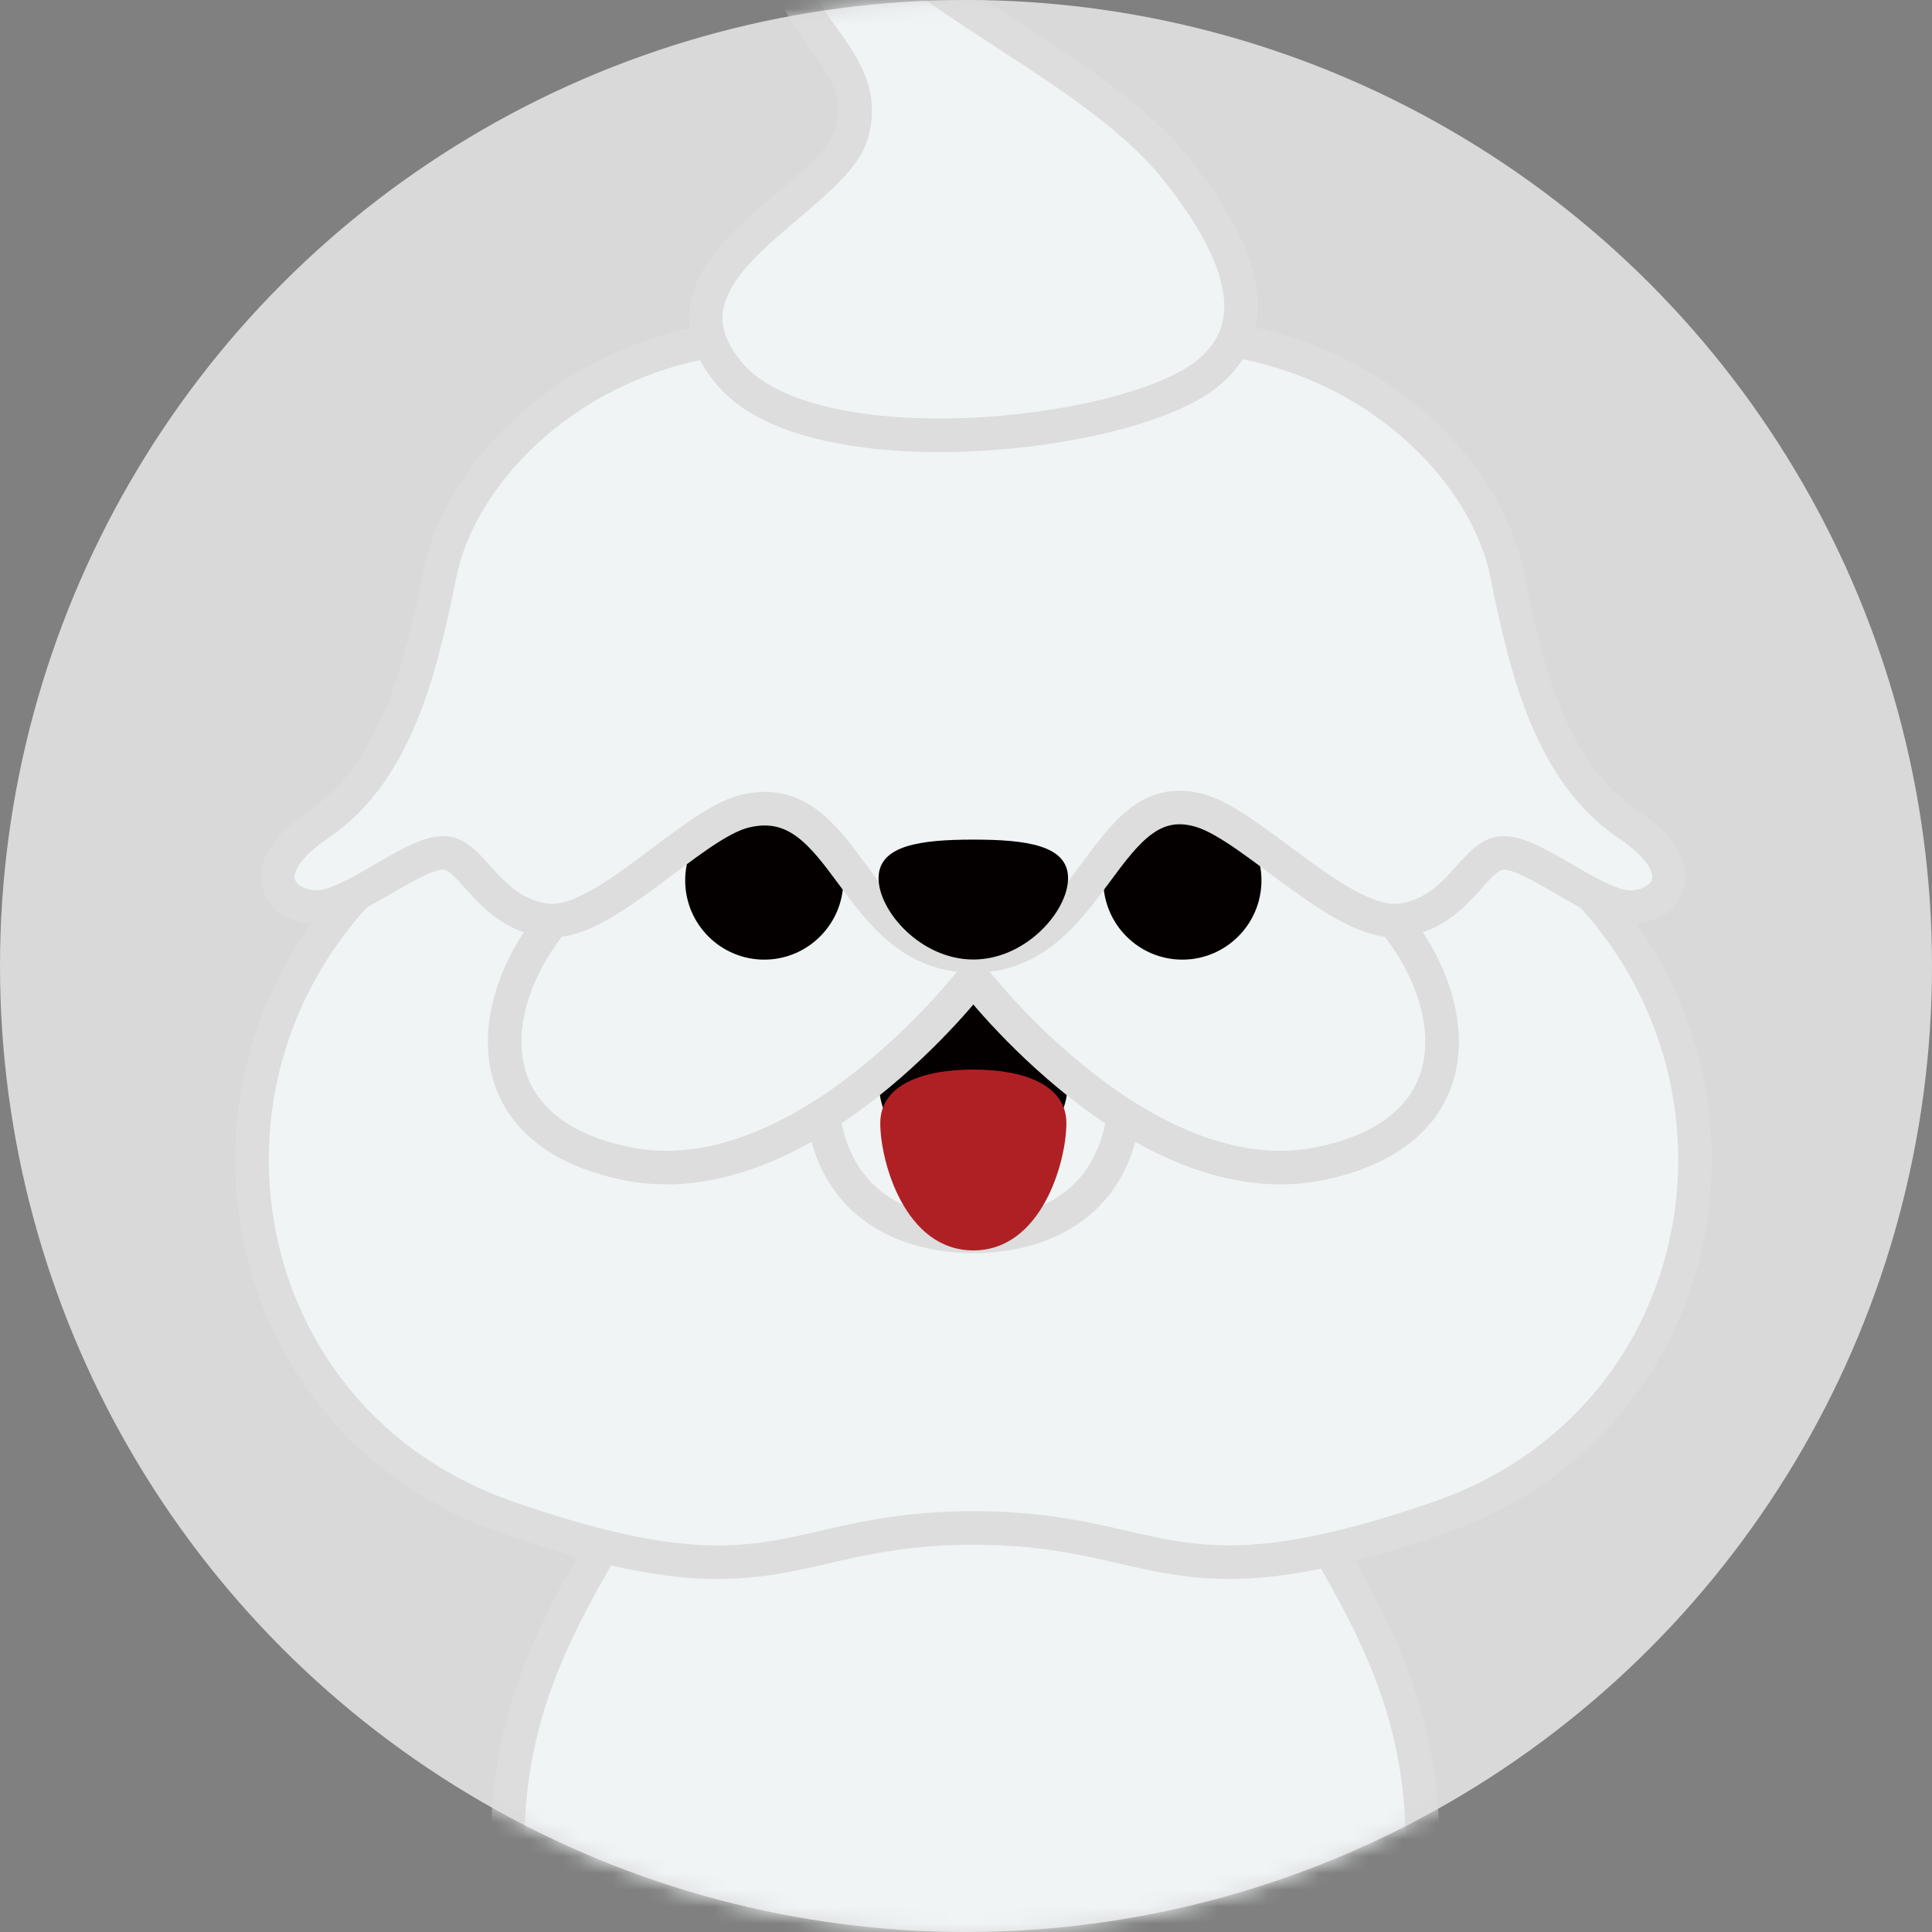
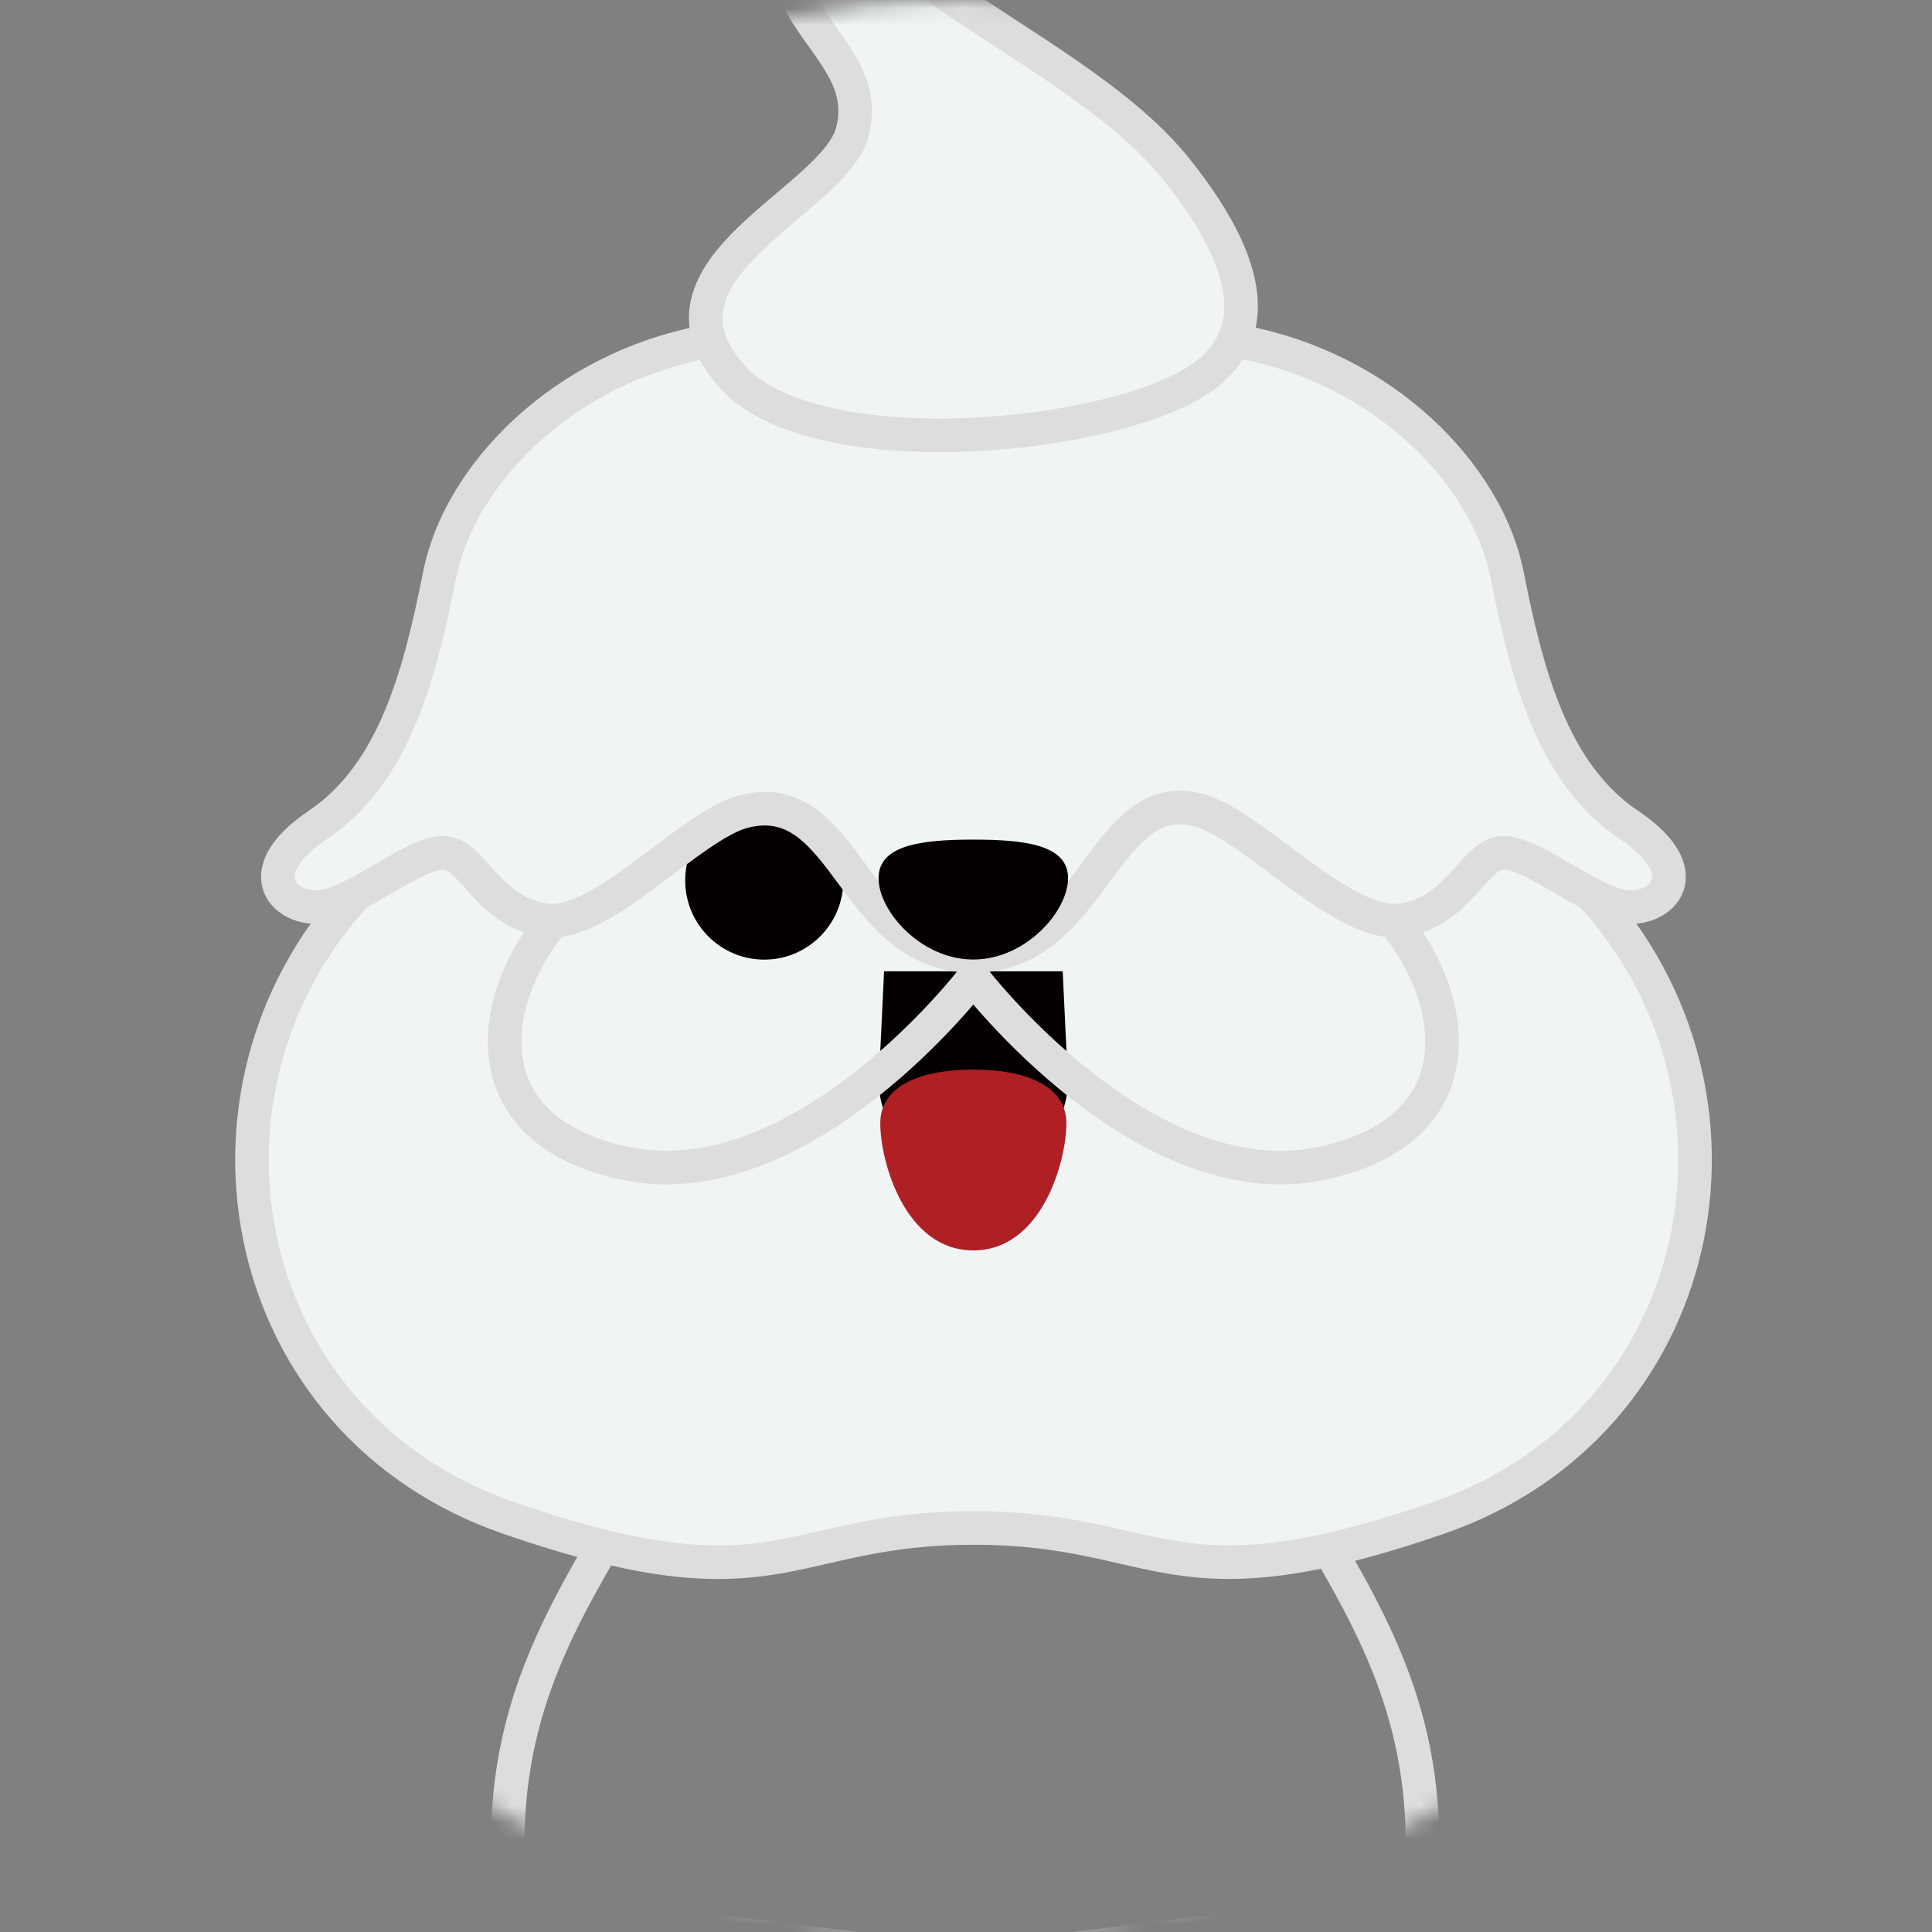
<svg xmlns="http://www.w3.org/2000/svg" width="115" height="115" viewBox="0 0 115 115" fill="none">
  <rect x="0" y="0" width="115" height="115" fill="#808080" stroke="none" />
-   <circle cx="57.5" cy="57.5" r="57.5" fill="#D9D9D9" />
  <mask id="mask0_40_4558" style="mask-type:alpha" maskUnits="userSpaceOnUse" x="0" y="0" width="115" height="115">
    <circle cx="57.5" cy="57.5" r="57.5" fill="#D9D9D9" />
  </mask>
  <g mask="url(#mask0_40_4558)">
    <path d="M57.443 119.091C55.219 119.091 45.053 125.36 44.507 134.018C44.48 134.425 44.148 134.732 43.741 134.732H39.001L41.578 114.842L57.443 116.796V119.084V119.091Z" fill="#D8D8D8" />
    <path d="M57.443 119.091C55.219 119.091 45.053 125.36 44.507 134.018C44.48 134.425 44.148 134.732 43.741 134.732H39.001L41.578 114.842L57.443 116.796V119.084V119.091Z" stroke="#DDDDDD" stroke-width="2" stroke-linecap="round" stroke-linejoin="round" />
    <path d="M57.443 119.091C59.667 119.091 69.834 125.36 70.38 134.018C70.406 134.425 70.739 134.732 71.145 134.732H75.886L73.309 114.842L57.443 116.796V119.084V119.091Z" fill="#D8D8D8" />
    <path d="M57.443 119.091C59.667 119.091 69.834 125.36 70.38 134.018C70.406 134.425 70.739 134.732 71.145 134.732H75.886L73.309 114.842L57.443 116.796V119.084V119.091Z" stroke="#DDDDDD" stroke-width="2" stroke-linecap="round" stroke-linejoin="round" />
-     <path d="M83.262 129.897C83.262 129.897 83.928 121.746 84.594 112.202C85.26 102.663 81.884 96.921 78.169 90.597L57.942 88.076L36.724 90.597C33.015 96.921 29.633 102.663 30.299 112.202C30.965 121.746 31.624 129.897 31.624 129.897C31.624 129.897 28.974 132.325 29.32 135.14C29.38 135.633 29.806 136 30.299 136H40.266C40.845 136 41.298 135.507 41.251 134.933C40.992 131.978 40.712 123.521 45.039 117.304C45.219 117.044 45.559 116.937 45.858 117.044C47.649 117.684 53.861 119.799 57.936 119.799C62.217 119.799 67.237 117.684 69.028 117.044C69.327 116.937 69.667 117.044 69.847 117.304C74.174 123.521 73.888 131.978 73.635 134.933C73.582 135.513 74.041 136 74.62 136H84.594C85.087 136 85.513 135.633 85.573 135.14C85.919 132.325 83.269 129.897 83.269 129.897" fill="#F0F4F5" />
    <path d="M83.262 129.897C83.262 129.897 83.928 121.746 84.594 112.202C85.26 102.663 81.884 96.921 78.169 90.597L57.942 88.076L36.724 90.597C33.015 96.921 29.633 102.663 30.299 112.202C30.965 121.746 31.624 129.897 31.624 129.897C31.624 129.897 28.974 132.325 29.32 135.14C29.38 135.633 29.806 136 30.299 136H40.266C40.845 136 41.298 135.506 41.251 134.933C40.992 131.978 40.712 123.521 45.039 117.304C45.219 117.044 45.559 116.937 45.858 117.044C47.649 117.684 53.861 119.799 57.936 119.799C62.217 119.799 67.237 117.684 69.028 117.044C69.327 116.937 69.667 117.044 69.847 117.304C74.174 123.521 73.888 131.978 73.635 134.933C73.582 135.513 74.041 136 74.62 136H84.594C85.087 136 85.513 135.633 85.573 135.14C85.919 132.325 83.269 129.897 83.269 129.897H83.262Z" stroke="#DDDDDD" stroke-width="2" stroke-linecap="round" stroke-linejoin="round" />
    <path d="M94.661 53.198L93.609 50.35L71.957 42.973L57.943 51.904L43.928 42.973L22.276 50.35L21.224 53.198C10.232 65.13 14.14 84.767 30.252 90.343C46.364 95.919 46.657 90.95 57.949 90.95C69.241 90.95 69.534 95.912 85.646 90.343C101.758 84.767 105.659 65.13 94.674 53.198" fill="#F0F4F5" />
    <path d="M94.661 53.198L93.609 50.35L71.957 42.973L57.943 51.904L43.928 42.973L22.276 50.35L21.224 53.198C10.232 65.13 14.14 84.767 30.252 90.343C46.364 95.919 46.657 90.95 57.949 90.95C69.241 90.95 69.534 95.912 85.646 90.343C101.758 84.767 105.659 65.13 94.674 53.198H94.661Z" stroke="#DDDDDD" stroke-width="2" stroke-linecap="round" stroke-linejoin="round" />
    <path d="M66.844 66.612L65.639 58.895L57.936 58.395L50.233 58.895L49.034 66.612C49.96 72.375 54.793 73.595 57.942 73.595C61.092 73.595 65.925 72.375 66.851 66.612" fill="#F0F4F5" />
-     <path d="M66.844 66.612L65.639 58.895L57.936 58.395L50.233 58.895L49.034 66.612C49.96 72.375 54.793 73.595 57.942 73.595C61.092 73.595 65.925 72.375 66.851 66.612H66.844Z" stroke="#DDDDDD" stroke-width="2" stroke-linecap="round" stroke-linejoin="round" />
    <path d="M63.569 64.398L63.256 57.815H52.623L52.31 64.398C52.31 67.206 54.654 69.487 57.929 69.5C57.929 69.5 57.929 69.5 57.936 69.5H57.943C61.218 69.494 63.562 67.213 63.562 64.398" fill="#040000" />
    <path d="M63.475 66.859C63.475 69.127 62.017 74.429 57.936 74.429C53.855 74.429 52.397 69.127 52.397 66.859C52.397 64.591 54.873 63.664 57.936 63.664C60.998 63.664 63.475 64.598 63.475 66.859Z" fill="#AF2024" />
-     <path d="M80.945 52.819L81.758 47.496L71.458 44.121L57.936 53.519L44.414 44.121L34.114 47.496L34.926 52.819C29.414 57.254 26.644 67.019 37.217 69.247C47.796 71.475 57.936 58.221 57.936 58.221C57.936 58.221 68.076 71.475 78.655 69.247C89.234 67.019 86.465 57.261 80.945 52.819Z" fill="#F0F4F5" />
    <path d="M80.945 52.819L81.758 47.496L71.458 44.121L57.936 53.519L44.414 44.121L34.114 47.496L34.926 52.819C29.414 57.254 26.644 67.019 37.217 69.247C47.796 71.475 57.936 58.221 57.936 58.221C57.936 58.221 68.076 71.475 78.655 69.247C89.234 67.019 86.465 57.261 80.945 52.819Z" stroke="#DDDDDD" stroke-width="2" stroke-linecap="round" stroke-linejoin="round" />
    <path d="M50.199 52.405C50.199 55.006 48.089 57.121 45.492 57.121C42.896 57.121 40.785 55.013 40.785 52.405C40.785 49.797 42.889 47.69 45.492 47.69C48.096 47.69 50.199 49.797 50.199 52.405Z" fill="#040000" />
-     <path d="M75.087 52.405C75.087 55.006 72.976 57.121 70.379 57.121C67.783 57.121 65.672 55.013 65.672 52.405C65.672 49.797 67.776 47.69 70.379 47.69C72.983 47.69 75.087 49.797 75.087 52.405Z" fill="#040000" />
    <path d="M96.924 49.076C92.357 45.994 90.859 40.004 89.701 34.181C88.535 28.359 82.477 21.869 73.622 20.301C73.622 20.301 61.857 19.848 57.936 19.848C54.014 19.848 42.25 20.301 42.25 20.301C33.402 21.869 27.336 28.359 26.178 34.181C25.013 40.004 23.521 45.994 18.954 49.076C14.387 52.157 17.29 54.485 19.533 53.905C21.777 53.324 24.973 50.536 26.591 50.783C28.209 51.036 29.127 54.318 32.489 54.778C35.852 55.239 41.138 49.062 44.327 48.288C50.472 46.788 50.699 56.9 57.943 56.9C65.186 56.9 65.679 46.414 71.558 48.288C74.687 49.282 80.033 55.239 83.396 54.778C86.758 54.318 87.67 51.036 89.294 50.783C90.912 50.536 94.115 53.324 96.352 53.905C98.596 54.485 101.498 52.157 96.931 49.076" fill="#F0F4F5" />
    <path d="M96.924 49.076C92.357 45.994 90.859 40.004 89.701 34.181C88.535 28.359 82.477 21.869 73.622 20.301C73.622 20.301 61.857 19.848 57.936 19.848C54.014 19.848 42.25 20.301 42.25 20.301C33.402 21.869 27.336 28.359 26.178 34.181C25.013 40.004 23.521 45.994 18.954 49.076C14.387 52.157 17.29 54.485 19.533 53.905C21.777 53.324 24.973 50.536 26.591 50.783C28.209 51.036 29.127 54.318 32.489 54.778C35.852 55.239 41.138 49.062 44.327 48.288C50.472 46.788 50.699 56.9 57.943 56.9C65.186 56.9 65.679 46.414 71.558 48.288C74.687 49.282 80.033 55.239 83.396 54.778C86.758 54.318 87.67 51.036 89.294 50.783C90.912 50.536 94.115 53.324 96.352 53.905C98.596 54.485 101.498 52.157 96.931 49.076H96.924Z" stroke="#DDDDDD" stroke-width="2" stroke-linecap="round" stroke-linejoin="round" />
    <path d="M50.619 -11C41.098 0.372 52.396 1.593 50.732 7.863C49.627 12.025 37.889 15.96 43.535 22.37C48.475 27.973 66.697 26.119 71.691 22.37C74.387 20.342 75.366 16.741 69.993 10.037C63.462 1.88 45.911 -2.956 50.619 -11Z" fill="#F0F4F5" />
    <path d="M50.619 -11C41.098 0.372 52.396 1.593 50.732 7.863C49.627 12.025 37.889 15.96 43.535 22.37C48.475 27.973 66.697 26.119 71.691 22.37C74.387 20.342 75.366 16.741 69.993 10.037C63.462 1.88 45.911 -2.956 50.619 -11Z" stroke="#DDDDDD" stroke-width="2" stroke-linecap="round" stroke-linejoin="round" />
    <path d="M63.575 52.271C63.575 54.245 61.051 57.114 57.936 57.114C54.82 57.114 52.296 54.239 52.296 52.271C52.296 50.303 54.82 49.977 57.936 49.977C61.051 49.977 63.575 50.297 63.575 52.271Z" fill="#040000" />
  </g>
</svg>